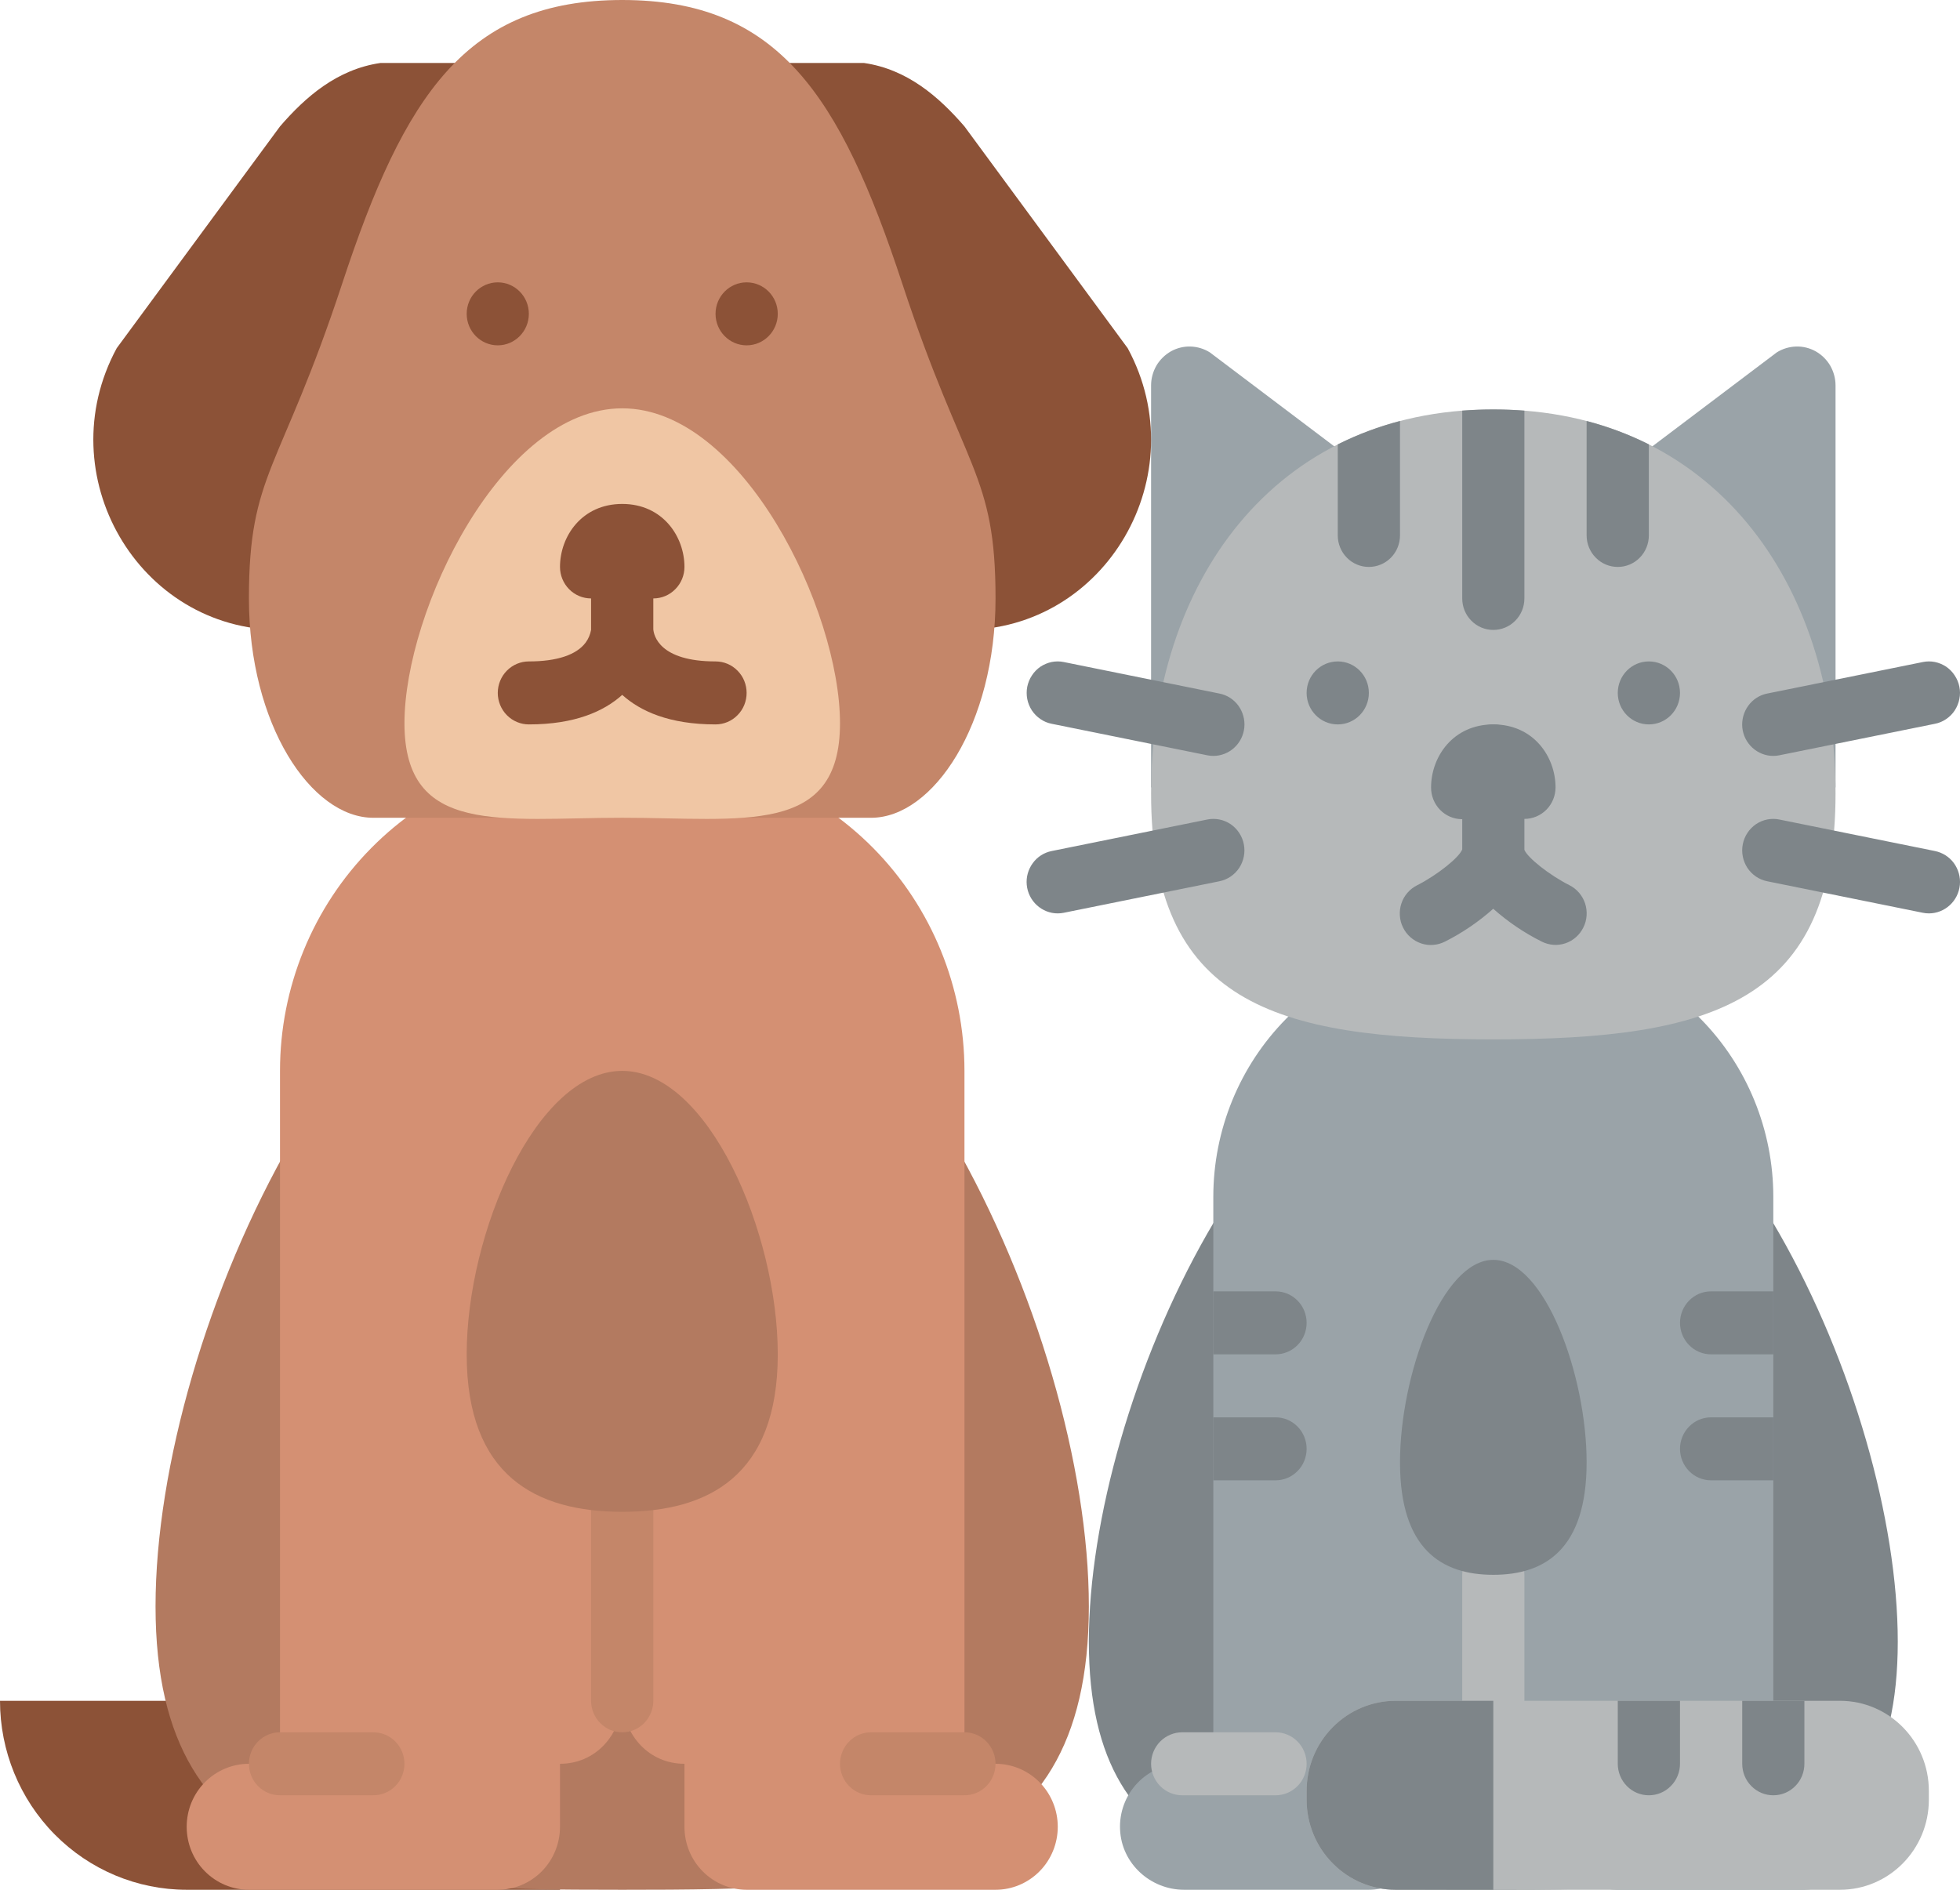
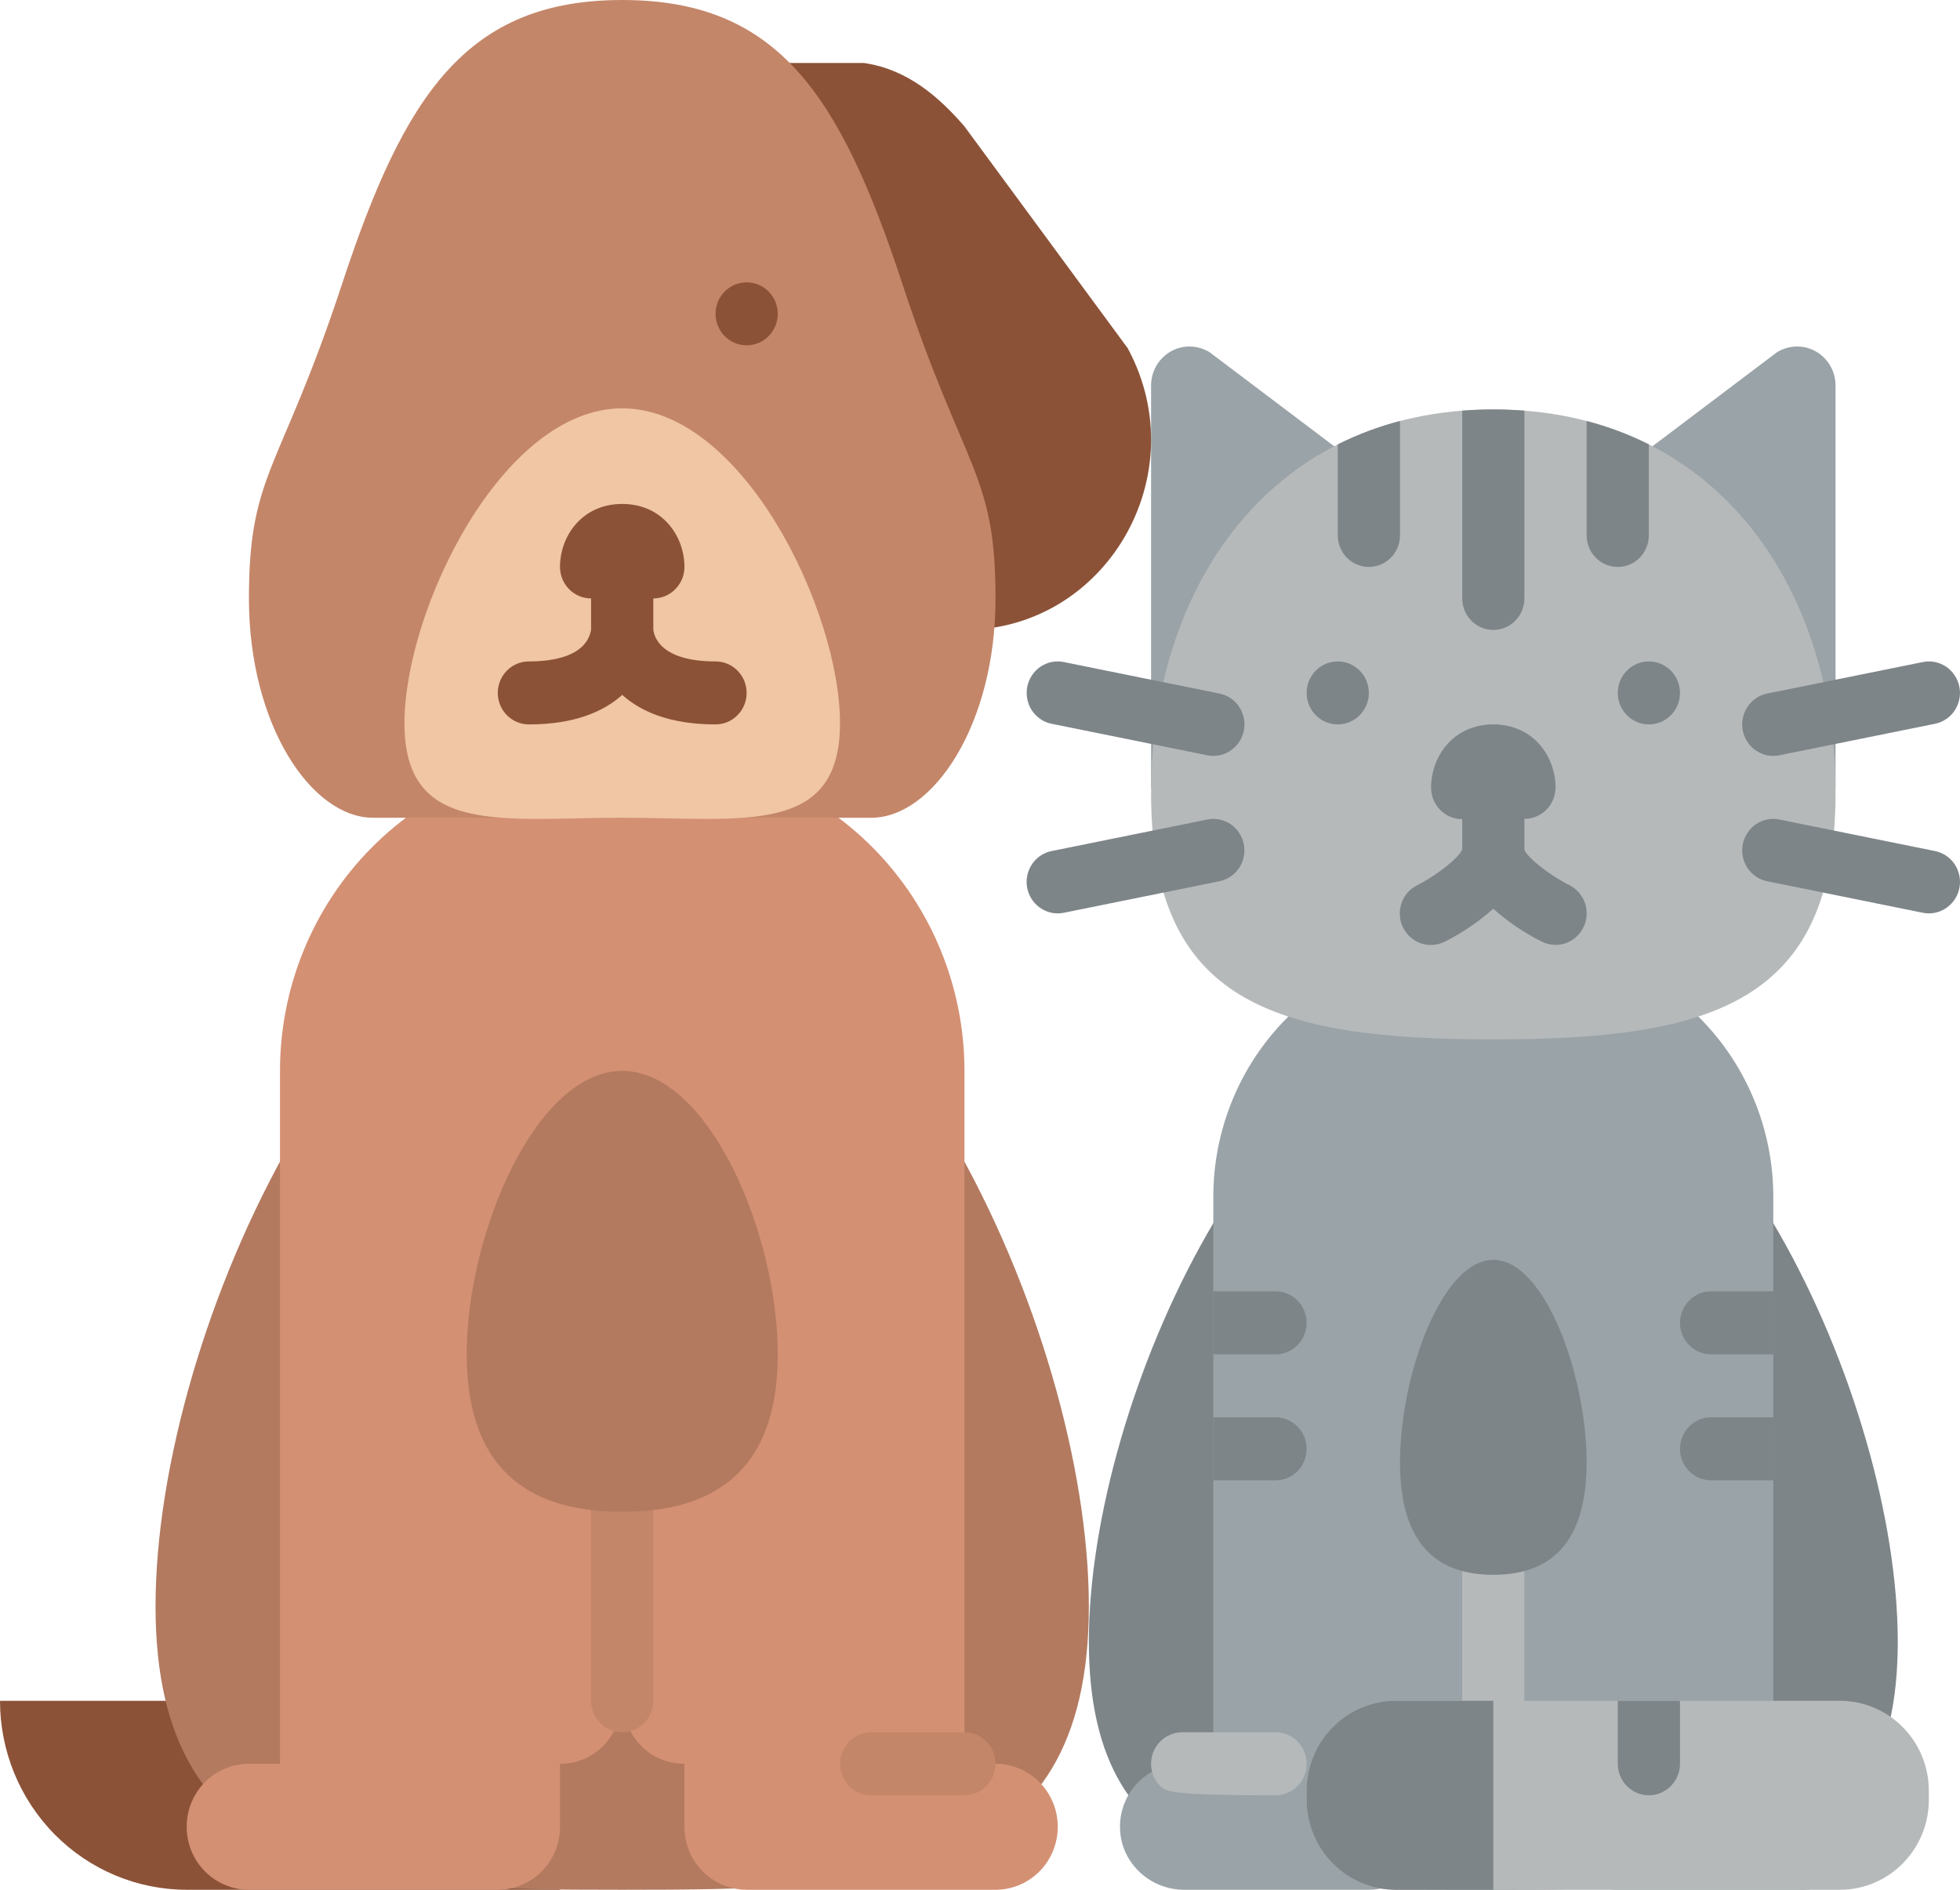
<svg xmlns="http://www.w3.org/2000/svg" width="28" height="27" viewBox="0 0 28 27" fill="none">
  <path d="M27.111 23.456C27.111 26.936 24.524 27 21.333 27C18.142 27 15.555 26.936 15.555 23.456C15.555 19.977 18.142 14.4 21.333 14.4C24.524 14.4 27.111 19.977 27.111 23.456Z" fill="#7E8589" />
  <path d="M25.777 25.2C25.898 25.2 26.016 25.225 26.127 25.273C26.237 25.32 26.337 25.39 26.42 25.478C26.503 25.566 26.568 25.67 26.61 25.784C26.652 25.898 26.671 26.019 26.665 26.141C26.644 26.626 26.23 27 25.75 27H23.114C22.877 27 22.65 26.905 22.483 26.735C22.316 26.566 22.222 26.337 22.222 26.097V25.203C22.222 25.203 22.222 25.202 22.222 25.202C22.221 25.201 22.221 25.201 22.221 25.201C22.221 25.201 22.221 25.2 22.22 25.2C22.22 25.2 22.219 25.2 22.219 25.2C21.72 25.198 21.356 24.8 21.335 24.3L21.333 24.3L21.331 24.3C21.31 24.8 20.946 25.198 20.447 25.2C20.447 25.2 20.446 25.2 20.446 25.2C20.446 25.2 20.445 25.201 20.445 25.201C20.445 25.201 20.445 25.201 20.444 25.202C20.444 25.202 20.444 25.203 20.444 25.203V26.097C20.444 26.337 20.35 26.566 20.183 26.735C20.016 26.905 19.789 27 19.552 27H16.916C16.436 27 16.022 26.626 16.001 26.141C15.995 26.019 16.014 25.898 16.056 25.784C16.098 25.67 16.163 25.566 16.246 25.478C16.329 25.39 16.429 25.32 16.539 25.272C16.65 25.225 16.768 25.2 16.889 25.2H17.33C17.331 25.2 17.332 25.2 17.332 25.199C17.333 25.198 17.333 25.198 17.333 25.197V17.1C17.333 16.145 17.708 15.229 18.375 14.554C19.041 13.879 19.946 13.5 20.889 13.5H21.777C22.721 13.5 23.625 13.879 24.292 14.554C24.958 15.229 25.333 16.145 25.333 17.1V25.197C25.333 25.198 25.333 25.198 25.334 25.199C25.334 25.2 25.335 25.2 25.336 25.2H25.777Z" fill="#9AA3A8" />
  <path d="M21.333 24.75C21.215 24.75 21.102 24.703 21.019 24.618C20.935 24.534 20.889 24.419 20.889 24.3V22.5C20.889 22.381 20.935 22.266 21.019 22.182C21.102 22.097 21.215 22.05 21.333 22.05C21.451 22.05 21.564 22.097 21.647 22.182C21.731 22.266 21.777 22.381 21.777 22.5V24.3C21.777 24.419 21.731 24.534 21.647 24.618C21.564 24.703 21.451 24.75 21.333 24.75Z" fill="#B6B9BA" />
-   <path d="M18.222 25.65H16.889C16.771 25.65 16.658 25.603 16.574 25.518C16.491 25.434 16.444 25.319 16.444 25.2C16.444 25.081 16.491 24.966 16.574 24.882C16.658 24.797 16.771 24.75 16.889 24.75H18.222C18.34 24.75 18.453 24.797 18.536 24.882C18.62 24.966 18.666 25.081 18.666 25.2C18.666 25.319 18.62 25.434 18.536 25.518C18.453 25.603 18.34 25.65 18.222 25.65Z" fill="#B6B9BA" />
+   <path d="M18.222 25.65C16.771 25.65 16.658 25.603 16.574 25.518C16.491 25.434 16.444 25.319 16.444 25.2C16.444 25.081 16.491 24.966 16.574 24.882C16.658 24.797 16.771 24.75 16.889 24.75H18.222C18.34 24.75 18.453 24.797 18.536 24.882C18.62 24.966 18.666 25.081 18.666 25.2C18.666 25.319 18.62 25.434 18.536 25.518C18.453 25.603 18.34 25.65 18.222 25.65Z" fill="#B6B9BA" />
  <path d="M22.666 20.893C22.666 22.136 22.069 22.5 21.333 22.5C20.597 22.5 20 22.136 20 20.893C20 19.65 20.597 18 21.333 18C22.069 18 22.666 19.65 22.666 20.893Z" fill="#7E8589" />
  <path d="M26.284 24.3H19.938C19.236 24.3 18.666 24.876 18.666 25.587V25.713C18.666 26.424 19.236 27 19.938 27H26.284C26.986 27 27.555 26.424 27.555 25.713V25.587C27.555 24.876 26.986 24.3 26.284 24.3Z" fill="#B6B9BA" />
  <path d="M21.333 24.3V27H19.938C19.6 27 19.277 26.864 19.039 26.623C18.8 26.382 18.666 26.054 18.666 25.713V25.587C18.666 25.246 18.8 24.918 19.039 24.677C19.277 24.436 19.6 24.3 19.938 24.3H21.333Z" fill="#7E8589" />
  <path d="M26.222 11.25V5.506C26.222 5.407 26.195 5.31 26.146 5.224C26.096 5.139 26.025 5.069 25.939 5.02C25.853 4.972 25.756 4.948 25.658 4.951C25.56 4.954 25.465 4.983 25.382 5.035L23.111 6.75H19.555L17.284 5.035C17.201 4.983 17.106 4.954 17.008 4.951C16.91 4.948 16.813 4.972 16.727 5.02C16.642 5.069 16.57 5.139 16.52 5.224C16.471 5.31 16.444 5.407 16.444 5.506V11.25H26.222Z" fill="#9AA3A8" />
  <path d="M26.222 11.332C26.222 14.314 24.483 14.85 21.333 14.85C18.183 14.85 16.444 14.314 16.444 11.332C16.444 8.35 18.183 5.85 21.333 5.85C24.483 5.85 26.222 8.349 26.222 11.332Z" fill="#B6B9BA" />
  <path d="M21.777 5.867V8.55C21.777 8.669 21.731 8.784 21.647 8.868C21.564 8.953 21.451 9 21.333 9C21.215 9 21.102 8.953 21.019 8.868C20.935 8.784 20.889 8.669 20.889 8.55V5.867C21.034 5.856 21.182 5.85 21.333 5.85C21.484 5.85 21.633 5.856 21.777 5.867Z" fill="#7E8589" />
  <path d="M23.555 6.349V7.65C23.555 7.769 23.508 7.884 23.425 7.968C23.342 8.053 23.229 8.1 23.111 8.1C22.993 8.1 22.88 8.053 22.797 7.968C22.713 7.884 22.666 7.769 22.666 7.65V6.015C22.973 6.095 23.271 6.207 23.555 6.349Z" fill="#7E8589" />
  <path d="M20 6.015V7.65C20 7.769 19.953 7.884 19.87 7.968C19.786 8.053 19.673 8.1 19.555 8.1C19.437 8.1 19.324 8.053 19.241 7.968C19.158 7.884 19.111 7.769 19.111 7.65V6.349C19.395 6.207 19.693 6.095 20 6.015Z" fill="#7E8589" />
  <path d="M17.334 10.8C17.304 10.8 17.275 10.797 17.246 10.791L15.024 10.341C14.966 10.33 14.912 10.307 14.864 10.274C14.815 10.241 14.774 10.199 14.741 10.15C14.709 10.1 14.686 10.045 14.675 9.987C14.664 9.929 14.664 9.87 14.675 9.812C14.687 9.754 14.709 9.699 14.742 9.65C14.774 9.6 14.816 9.558 14.864 9.525C14.913 9.493 14.967 9.47 15.025 9.458C15.082 9.447 15.141 9.447 15.198 9.459L17.42 9.909C17.529 9.93 17.625 9.992 17.691 10.082C17.756 10.172 17.787 10.283 17.776 10.394C17.765 10.505 17.714 10.608 17.632 10.683C17.55 10.758 17.444 10.8 17.334 10.8Z" fill="#7E8589" />
  <path d="M15.11 13.05C15 13.05 14.894 13.008 14.812 12.933C14.73 12.858 14.679 12.755 14.668 12.644C14.657 12.533 14.688 12.422 14.754 12.332C14.819 12.242 14.915 12.181 15.024 12.159L17.246 11.709C17.361 11.685 17.482 11.709 17.58 11.775C17.678 11.842 17.746 11.945 17.769 12.062C17.792 12.179 17.768 12.3 17.703 12.4C17.637 12.499 17.536 12.568 17.42 12.591L15.198 13.041C15.169 13.047 15.14 13.05 15.11 13.05Z" fill="#7E8589" />
  <path d="M25.332 10.8C25.222 10.8 25.116 10.758 25.034 10.683C24.952 10.608 24.901 10.505 24.89 10.394C24.88 10.283 24.91 10.172 24.976 10.082C25.041 9.992 25.138 9.93 25.246 9.909L27.468 9.459C27.525 9.447 27.584 9.447 27.641 9.458C27.699 9.47 27.753 9.493 27.802 9.525C27.85 9.558 27.892 9.6 27.924 9.65C27.957 9.699 27.98 9.754 27.991 9.812C28.003 9.87 28.003 9.929 27.991 9.987C27.98 10.045 27.957 10.1 27.925 10.15C27.893 10.199 27.851 10.241 27.802 10.274C27.754 10.307 27.7 10.33 27.642 10.341L25.42 10.791C25.391 10.797 25.362 10.8 25.332 10.8Z" fill="#7E8589" />
  <path d="M27.556 13.05C27.526 13.05 27.497 13.047 27.468 13.041L25.246 12.591C25.13 12.568 25.029 12.499 24.963 12.4C24.898 12.3 24.874 12.179 24.897 12.062C24.92 11.945 24.988 11.842 25.086 11.775C25.184 11.709 25.305 11.685 25.42 11.709L27.642 12.159C27.75 12.181 27.847 12.242 27.913 12.332C27.978 12.422 28.009 12.533 27.998 12.644C27.987 12.755 27.936 12.858 27.854 12.933C27.772 13.008 27.666 13.05 27.556 13.05Z" fill="#7E8589" />
  <path d="M0 24.3H8V27H2.667C1.959 27 1.281 26.715 0.781 26.209C0.281 25.703 0 25.016 0 24.3Z" fill="#8C5237" />
  <path d="M15.555 22.95C15.555 26.926 12.571 27 8.889 27C5.207 27 2.222 26.926 2.222 22.95C2.222 18.974 5.207 12.6 8.889 12.6C12.571 12.6 15.555 18.974 15.555 22.95Z" fill="#B37A60" />
  <path d="M14.222 25.2C14.458 25.2 14.684 25.295 14.851 25.464C15.017 25.632 15.111 25.861 15.111 26.1C15.111 26.339 15.017 26.568 14.851 26.736C14.684 26.905 14.458 27 14.222 27H10.666C10.431 27 10.205 26.905 10.038 26.736C9.871 26.568 9.778 26.339 9.778 26.1V25.2C9.278 25.2 8.911 24.801 8.891 24.3L8.889 24.3L8.887 24.3C8.866 24.801 8.5 25.2 8 25.2V26.1C8 26.339 7.906 26.568 7.74 26.736C7.573 26.905 7.347 27 7.111 27H3.556C3.32 27 3.094 26.905 2.927 26.736C2.76 26.568 2.667 26.339 2.667 26.1C2.667 25.861 2.76 25.632 2.927 25.464C3.094 25.295 3.32 25.2 3.556 25.2H4V15.3C4 14.107 4.468 12.962 5.302 12.118C6.135 11.274 7.266 10.8 8.444 10.8H9.333C10.512 10.8 11.642 11.274 12.476 12.118C13.309 12.962 13.778 14.107 13.778 15.3V25.2H14.222Z" fill="#D49073" />
  <path d="M8.889 24.75C8.771 24.75 8.658 24.703 8.575 24.618C8.491 24.534 8.444 24.419 8.444 24.3V21.15C8.444 21.031 8.491 20.916 8.575 20.832C8.658 20.747 8.771 20.7 8.889 20.7C9.007 20.7 9.12 20.747 9.203 20.832C9.286 20.916 9.333 21.031 9.333 21.15V24.3C9.333 24.419 9.286 24.534 9.203 24.618C9.12 24.703 9.007 24.75 8.889 24.75Z" fill="#C48669" />
-   <path d="M5.333 25.65H4C3.882 25.65 3.769 25.603 3.686 25.518C3.602 25.434 3.556 25.319 3.556 25.2C3.556 25.081 3.602 24.966 3.686 24.882C3.769 24.797 3.882 24.75 4 24.75H5.333C5.451 24.75 5.564 24.797 5.648 24.882C5.731 24.966 5.778 25.081 5.778 25.2C5.778 25.319 5.731 25.434 5.648 25.518C5.564 25.603 5.451 25.65 5.333 25.65Z" fill="#C48669" />
  <path d="M13.778 25.65H12.444C12.326 25.65 12.213 25.603 12.13 25.518C12.047 25.434 12 25.319 12 25.2C12 25.081 12.047 24.966 12.13 24.882C12.213 24.797 12.326 24.75 12.444 24.75H13.778C13.896 24.75 14.008 24.797 14.092 24.882C14.175 24.966 14.222 25.081 14.222 25.2C14.222 25.319 14.175 25.434 14.092 25.518C14.008 25.603 13.896 25.65 13.778 25.65Z" fill="#C48669" />
  <path d="M11.111 19.35C11.111 21.09 10.116 21.6 8.889 21.6C7.662 21.6 6.667 21.09 6.667 19.35C6.667 17.61 7.662 15.3 8.889 15.3C10.116 15.3 11.111 17.61 11.111 19.35Z" fill="#B37A60" />
-   <path d="M8.444 0.9H5.434C4.818 0.99 4.368 1.38 4 1.806L1.667 4.975C0.69 6.785 1.975 9 4.004 9H8.444V0.9Z" fill="#8C5237" />
  <path d="M9.333 0.9H12.344C12.96 0.99 13.41 1.38 13.778 1.806L16.11 4.975C17.088 6.785 15.802 9 13.774 9H9.333V0.9Z" fill="#8C5237" />
  <path d="M8.889 0C6.667 0 5.778 1.35 4.889 4.05C4 6.75 3.556 6.75 3.556 8.55C3.556 10.35 4.444 11.684 5.333 11.684H12.444C13.333 11.684 14.222 10.35 14.222 8.55C14.222 6.75 13.778 6.75 12.889 4.05C12 1.35 11.111 0 8.889 0Z" fill="#C48669" />
  <path d="M12 10.334C12 11.949 10.607 11.684 8.889 11.684C7.171 11.684 5.778 11.949 5.778 10.334C5.778 8.718 7.171 5.834 8.889 5.834C10.607 5.834 12 8.718 12 10.334Z" fill="#F0C6A4" />
  <path d="M10.666 4.934C10.912 4.934 11.111 4.732 11.111 4.484C11.111 4.235 10.912 4.034 10.666 4.034C10.421 4.034 10.222 4.235 10.222 4.484C10.222 4.732 10.421 4.934 10.666 4.934Z" fill="#8C5237" />
-   <path d="M7.111 4.934C7.356 4.934 7.555 4.732 7.555 4.484C7.555 4.235 7.356 4.034 7.111 4.034C6.866 4.034 6.667 4.235 6.667 4.484C6.667 4.732 6.866 4.934 7.111 4.934Z" fill="#8C5237" />
  <path d="M10.222 9.45C9.416 9.45 9.34 9.076 9.333 8.991V8.55C9.451 8.55 9.564 8.503 9.647 8.418C9.731 8.334 9.778 8.219 9.778 8.1C9.778 7.664 9.466 7.2 8.889 7.2C8.311 7.2 8 7.664 8 8.1C8 8.219 8.047 8.334 8.13 8.418C8.213 8.503 8.326 8.55 8.444 8.55V9C8.432 9.065 8.406 9.127 8.367 9.18C8.236 9.357 7.955 9.45 7.555 9.45C7.438 9.45 7.325 9.497 7.241 9.582C7.158 9.666 7.111 9.781 7.111 9.9C7.111 10.019 7.158 10.134 7.241 10.218C7.325 10.303 7.438 10.35 7.555 10.35C8.213 10.35 8.628 10.163 8.889 9.928C9.15 10.163 9.564 10.35 10.222 10.35C10.34 10.35 10.453 10.303 10.536 10.218C10.62 10.134 10.666 10.019 10.666 9.9C10.666 9.781 10.62 9.666 10.536 9.582C10.453 9.497 10.34 9.45 10.222 9.45Z" fill="#8C5237" />
  <path d="M23.111 25.2C23.111 25.319 23.158 25.434 23.241 25.518C23.324 25.603 23.437 25.65 23.555 25.65C23.673 25.65 23.786 25.603 23.869 25.518C23.953 25.434 24 25.319 24 25.2V24.3H23.111V25.2Z" fill="#7E8589" />
-   <path d="M24.889 24.3V25.2C24.889 25.319 24.935 25.434 25.019 25.518C25.102 25.603 25.215 25.65 25.333 25.65C25.451 25.65 25.564 25.603 25.647 25.518C25.731 25.434 25.777 25.319 25.777 25.2V24.3H24.889Z" fill="#7E8589" />
  <path d="M18.222 18.45H17.333V19.35H18.222C18.34 19.35 18.453 19.303 18.536 19.218C18.62 19.134 18.666 19.019 18.666 18.9C18.666 18.781 18.62 18.666 18.536 18.582C18.453 18.497 18.34 18.45 18.222 18.45Z" fill="#7E8589" />
  <path d="M18.222 20.25H17.333V21.15H18.222C18.34 21.15 18.453 21.103 18.536 21.018C18.62 20.934 18.666 20.819 18.666 20.7C18.666 20.581 18.62 20.466 18.536 20.382C18.453 20.297 18.34 20.25 18.222 20.25Z" fill="#7E8589" />
  <path d="M24 20.7C24 20.819 24.047 20.934 24.13 21.018C24.213 21.103 24.326 21.15 24.444 21.15H25.333V20.25H24.444C24.326 20.25 24.213 20.297 24.13 20.382C24.047 20.466 24 20.581 24 20.7Z" fill="#7E8589" />
  <path d="M24 18.9C24 19.019 24.047 19.134 24.13 19.218C24.213 19.303 24.326 19.35 24.444 19.35H25.333V18.45H24.444C24.326 18.45 24.213 18.497 24.13 18.582C24.047 18.666 24 18.781 24 18.9Z" fill="#7E8589" />
  <path d="M23.555 10.35C23.801 10.35 24 10.149 24 9.9C24 9.651 23.801 9.45 23.555 9.45C23.31 9.45 23.111 9.651 23.111 9.9C23.111 10.149 23.31 10.35 23.555 10.35Z" fill="#7E8589" />
  <path d="M19.111 10.35C19.356 10.35 19.555 10.149 19.555 9.9C19.555 9.651 19.356 9.45 19.111 9.45C18.865 9.45 18.666 9.651 18.666 9.9C18.666 10.149 18.865 10.35 19.111 10.35Z" fill="#7E8589" />
  <path d="M22.42 12.647C22.135 12.503 21.823 12.256 21.777 12.142V10.8C21.777 10.681 21.731 10.566 21.647 10.482C21.564 10.397 21.451 10.35 21.333 10.35C21.215 10.35 21.102 10.397 21.019 10.482C20.935 10.566 20.889 10.681 20.889 10.8V12.136C20.845 12.252 20.532 12.502 20.245 12.648C20.193 12.674 20.146 12.71 20.107 12.755C20.068 12.799 20.039 12.851 20.02 12.908C20.001 12.964 19.994 13.023 19.998 13.083C20.002 13.142 20.017 13.2 20.044 13.253C20.07 13.306 20.106 13.353 20.151 13.392C20.195 13.431 20.247 13.46 20.302 13.479C20.358 13.498 20.417 13.505 20.475 13.5C20.534 13.496 20.591 13.479 20.643 13.453C20.892 13.327 21.123 13.17 21.332 12.984C21.542 13.17 21.774 13.328 22.025 13.453C22.13 13.506 22.252 13.515 22.364 13.477C22.476 13.439 22.568 13.357 22.62 13.25C22.673 13.144 22.681 13.02 22.644 12.907C22.606 12.794 22.526 12.7 22.42 12.647H22.42Z" fill="#7E8589" />
  <path d="M21.333 10.35C20.756 10.35 20.444 10.814 20.444 11.25C20.443 11.369 20.489 11.484 20.571 11.569C20.654 11.655 20.766 11.703 20.884 11.704C21.002 11.706 21.116 11.659 21.2 11.576C21.284 11.492 21.332 11.378 21.333 11.259C21.333 11.26 21.333 11.262 21.333 11.263C21.333 11.26 21.333 11.258 21.333 11.256C21.333 11.255 21.333 11.252 21.333 11.25C21.333 11.369 21.38 11.484 21.463 11.568C21.547 11.653 21.66 11.7 21.777 11.7C21.895 11.7 22.008 11.653 22.092 11.568C22.175 11.484 22.222 11.369 22.222 11.25C22.222 10.814 21.91 10.35 21.333 10.35Z" fill="#7E8589" />
</svg>